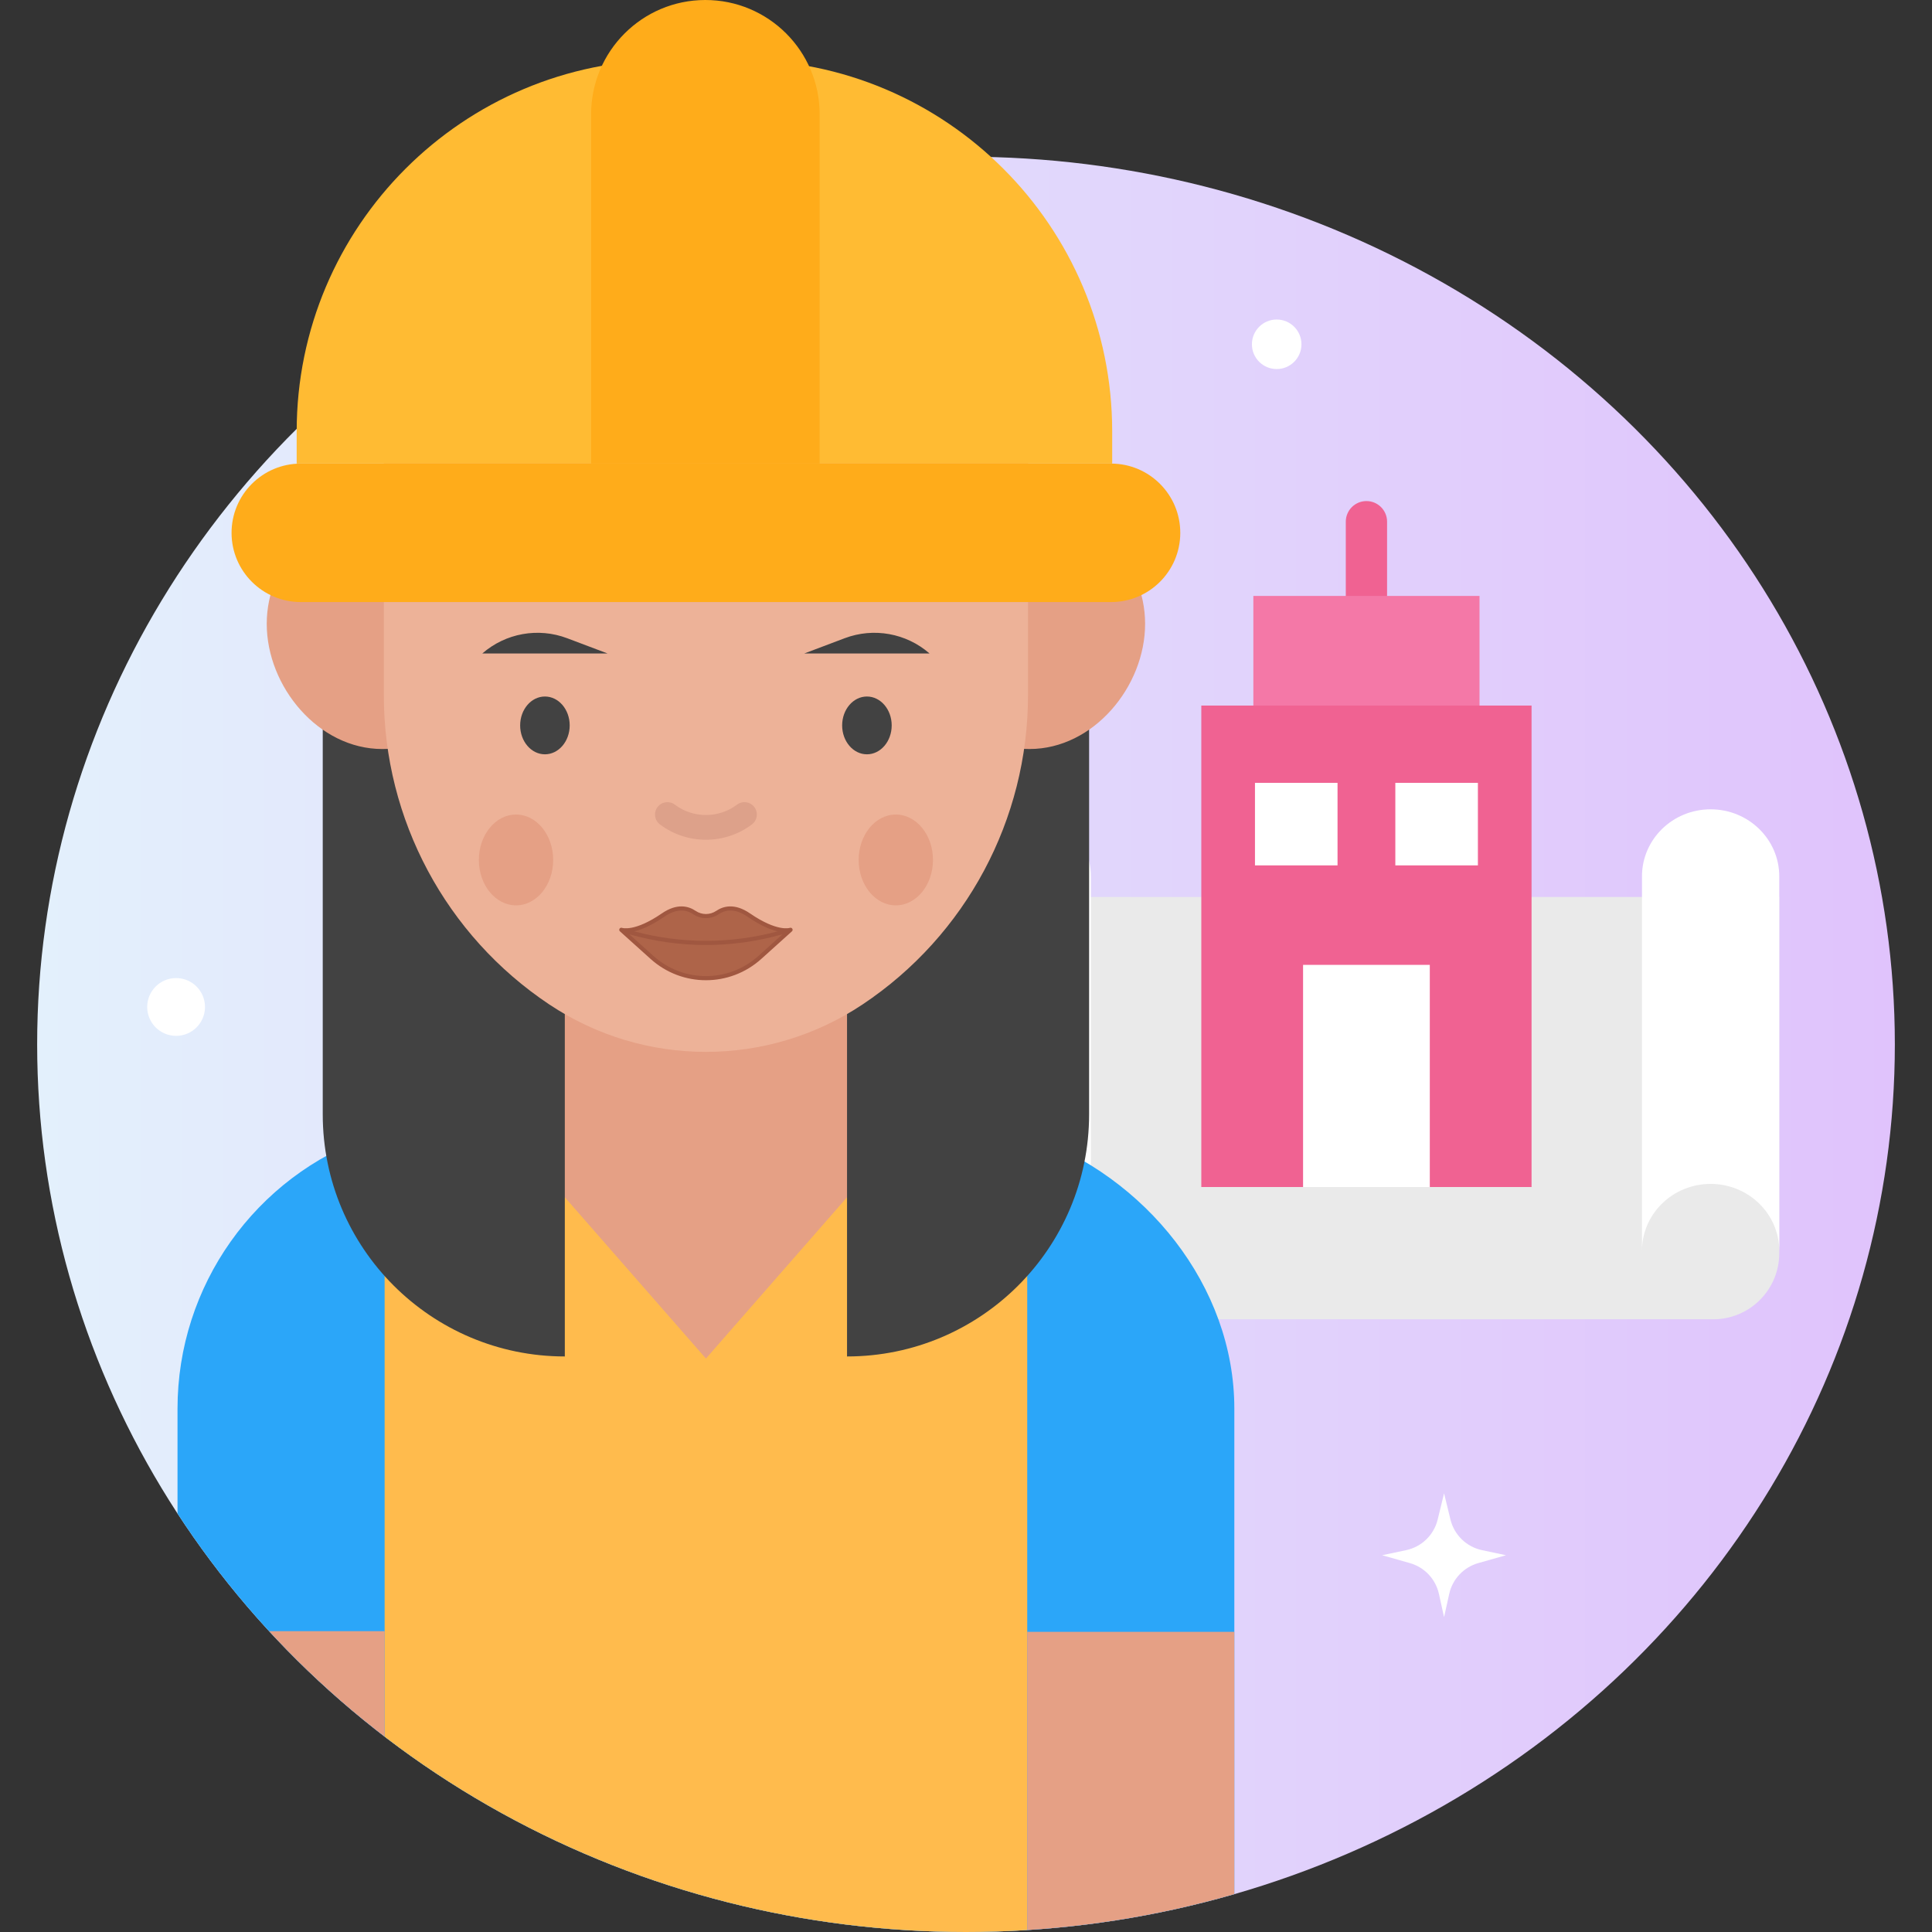
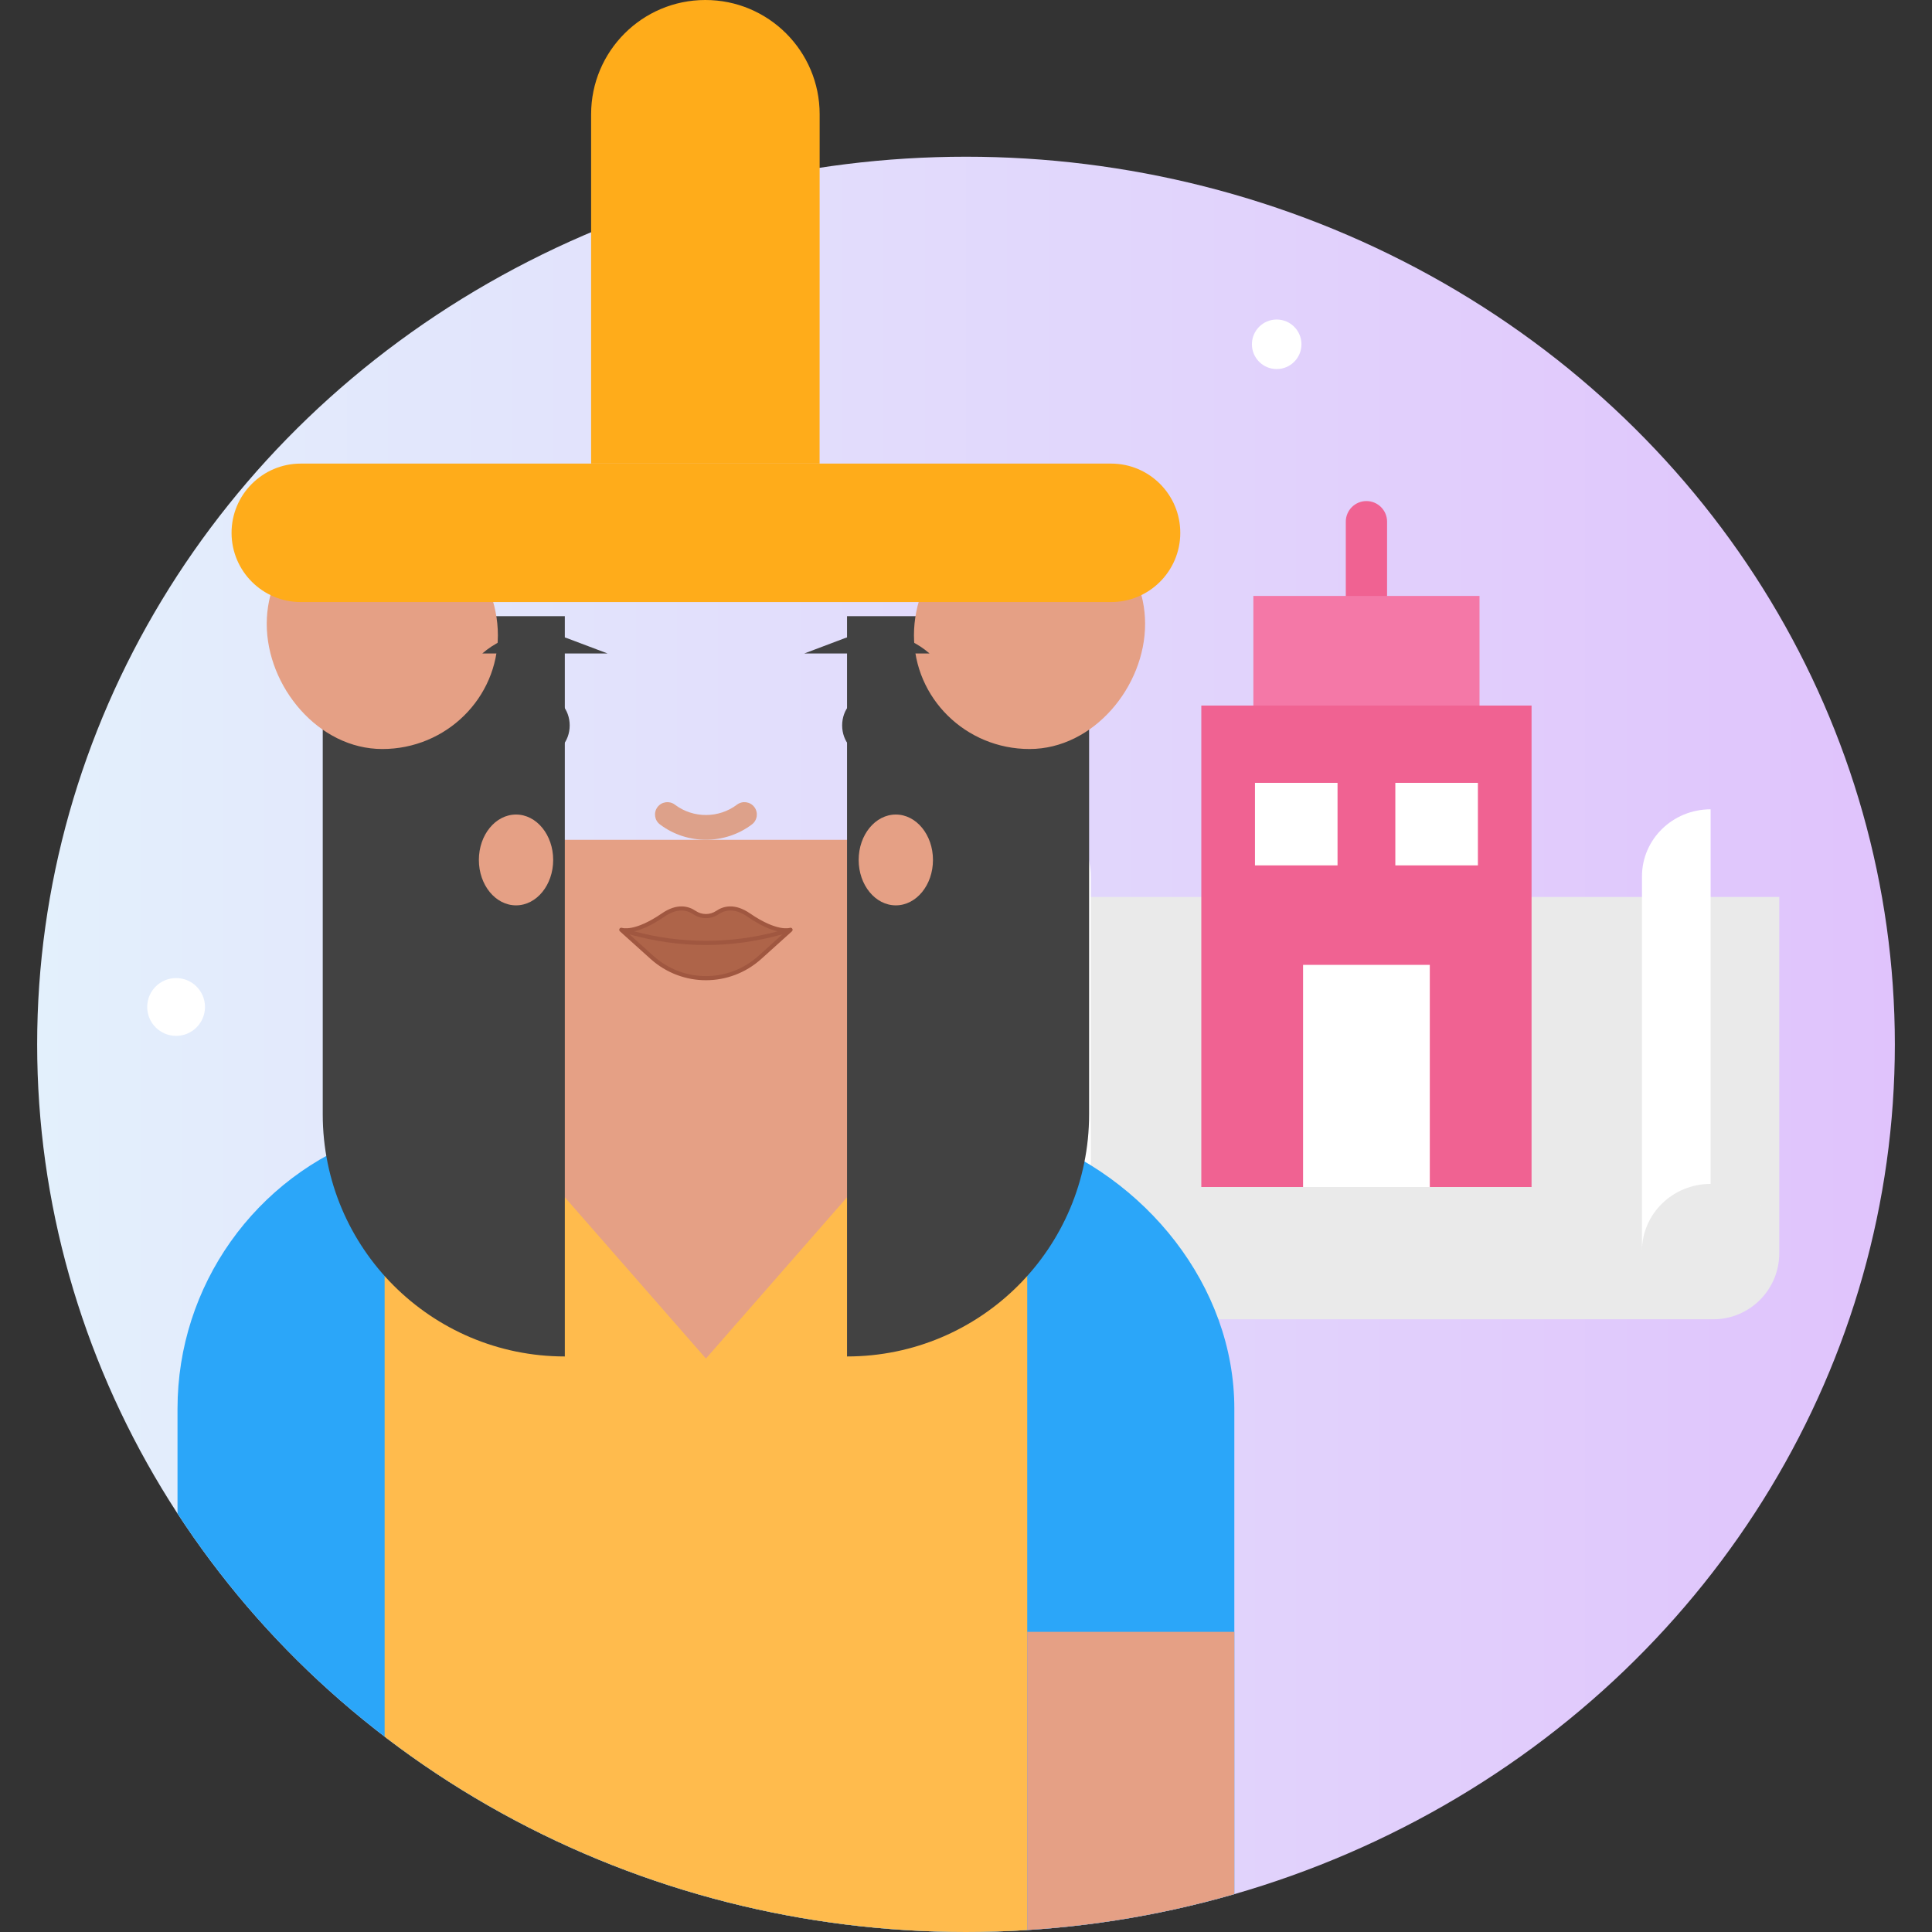
<svg xmlns="http://www.w3.org/2000/svg" xmlns:xlink="http://www.w3.org/1999/xlink" id="Layer_1" height="512" viewBox="0 0 468 468" width="512">
  <rect x="0" y="0" width="468" height="468" fill="#333333" stroke="none" />
  <defs>
    <ellipse id="SVGID_1_" cx="234" cy="252.981" rx="225" ry="215.019" />
    <linearGradient id="SVGID_2_" gradientTransform="matrix(-1 0 0 1 468 0)" gradientUnits="userSpaceOnUse" x1="9" x2="459" y1="252.981" y2="252.981">
      <stop offset="0" stop-color="#e0c3fc" />
      <stop offset="1" stop-color="#e3f0fc" />
    </linearGradient>
    <clipPath id="SVGID_3_">
      <use xlink:href="#SVGID_1_" />
    </clipPath>
  </defs>
  <g>
    <g>
      <use fill="url(#SVGID_2_)" xlink:href="#SVGID_1_" />
      <g clip-path="url(#SVGID_3_)">
        <g>
          <path d="m431 217.28v86.301c0 8.837-7.163 16-16 16h-168c-8.837 0-16-7.163-16-16v-86.301z" fill="#eaeaea" />
          <g fill="#fff">
-             <path d="m414.374 196.045c-9.182 0-16.626 7.265-16.626 16.228v90.739c0-8.962 7.444-16.228 16.626-16.228s16.626 7.266 16.626 16.228v-90.739c0-8.963-7.444-16.228-16.626-16.228z" />
+             <path d="m414.374 196.045c-9.182 0-16.626 7.265-16.626 16.228v90.739c0-8.962 7.444-16.228 16.626-16.228s16.626 7.266 16.626 16.228c0-8.963-7.444-16.228-16.626-16.228z" />
            <path d="m247.626 196.045c-9.182 0-16.626 7.265-16.626 16.228v90.739c0-8.962 7.444-16.228 16.626-16.228s16.626 7.266 16.626 16.228v-90.739c0-8.963-7.444-16.228-16.626-16.228z" />
          </g>
        </g>
        <g>
          <path d="m331 149.359c-2.762 0-5-2.239-5-5v-17.983c0-2.761 2.238-5 5-5s5 2.239 5 5v17.983c0 2.761-2.238 5-5 5z" fill="#f06292" />
          <path d="m291 170.918h80v116.621h-80z" fill="#f06292" />
          <path d="m303.609 144.359h54.783v26.559h-54.783z" fill="#f478a7" />
          <g fill="#fff">
            <path d="m315.651 233.724h30.698v53.815h-30.698z" />
            <path d="m304 189.631h20v20h-20z" />
            <path d="m338 189.631h20v20h-20z" />
          </g>
        </g>
      </g>
      <g clip-path="url(#SVGID_3_)">
        <path d="m299 475.001h-256v-133.783c0-29.729 18.775-56.216 46.826-66.058 50.365-23.776 108.59-17.885 159.564 0 28.05 9.842 49.61 36.329 49.61 66.058z" fill="#2ba6f9" />
        <path d="m241.329 271.354c-48.064-16.864-100.597-14.056-148.158 2.632v201.015h155.658v-201.015z" fill="#ffbb4d" />
        <g fill="#e5a085">
          <path d="m248.829 395.293h50.171v79.708h-50.171z" />
-           <path d="m43 395.126h50.171v79.874h-50.171z" transform="matrix(-1 0 0 -1 136.171 870.127)" />
          <path d="m136 203.44v85.646l35 40.003 35-40.003v-85.646z" />
        </g>
      </g>
    </g>
    <g>
      <path d="m78.18 149.266v120.672c0 32.388 26.254 58.644 58.639 58.644v-179.316z" fill="#424242" />
      <path d="m263.82 149.266v120.672c0 32.388-26.254 58.644-58.639 58.644v-179.316z" fill="#424242" />
      <path d="m277.386 151.108c0 15.229-12.534 30.331-27.996 30.331s-27.996-12.345-27.996-27.574 12.534-30.331 27.996-30.331 27.996 12.346 27.996 27.574z" fill="#e5a085" />
      <path d="m120.606 153.866c0 15.229-12.534 27.574-27.996 27.574s-27.996-15.103-27.996-30.331 12.534-27.574 27.996-27.574 27.996 15.102 27.996 30.331z" fill="#e5a085" />
-       <path d="m208.973 243.296c-22.992 15.342-52.955 15.342-75.946 0-25.021-16.696-40.047-44.789-40.047-74.871v-96.027h156.041v96.026c0 30.082-15.027 58.176-40.048 74.872z" fill="#edb298" />
      <path d="m170.999 203.418c-3.886 0-7.771-1.208-11.023-3.627l-.101-.076c-1.329-.99-1.604-2.87-.613-4.198s2.871-1.602 4.197-.613l.1.074c4.418 3.287 10.572 3.262 14.965-.061 1.319-.999 3.202-.74 4.202.583 1 1.321.738 3.203-.583 4.202-3.274 2.477-7.208 3.716-11.144 3.716z" fill="#dda18a" />
      <g fill="#424242">
        <ellipse cx="210" cy="175.72" rx="6" ry="7" />
        <path d="m225.165 158.293h-30.331l9.785-3.695c7.008-2.646 14.903-1.226 20.546 3.695z" />
      </g>
      <g fill="#424242">
        <ellipse cx="132" cy="175.72" rx="6" ry="7" />
        <path d="m137.38 154.598 9.785 3.695h-30.331c5.644-4.921 13.539-6.341 20.546-3.695z" />
      </g>
      <ellipse cx="125" cy="208.31" fill="#e5a085" rx="9" ry="11" />
      <ellipse cx="217" cy="208.31" fill="#e5a085" rx="9" ry="11" />
      <g>
        <path d="m181.396 221.671c-3.354-2.304-5.881-1.786-7.604-.622-1.688 1.141-3.896 1.141-5.584 0-1.723-1.164-4.25-1.683-7.604.622-6.995 4.807-10.104 3.557-10.104 3.557l7.422 6.683c7.414 6.675 18.742 6.675 26.155 0l7.422-6.683c.001 0-3.108 1.25-10.103-3.557z" fill="#ae6449" />
        <path d="m191.924 224.964c-.127-.206-.386-.289-.61-.199-.029.011-3.047 1.022-9.635-3.505-3.725-2.56-6.497-1.753-8.167-.624-1.524 1.031-3.497 1.032-5.023 0-1.67-1.13-4.443-1.936-8.167.624-6.609 4.542-9.612 3.513-9.635 3.505-.223-.09-.483-.006-.61.199-.129.206-.091.474.089.636l7.422 6.683c3.823 3.442 8.618 5.164 13.413 5.164s9.59-1.721 13.413-5.164l7.422-6.683c.179-.162.217-.431.088-.636zm-31.036-2.881c2.618-1.799 4.986-2.008 7.04-.62 1.867 1.262 4.277 1.262 6.145 0 2.054-1.388 4.424-1.18 7.04.62 3.156 2.169 5.552 3.127 7.266 3.526-11.429 3.059-23.327 3.059-34.756 0 1.713-.399 4.109-1.357 7.265-3.526zm22.855 9.457c-7.265 6.542-18.222 6.541-25.486 0l-5.789-5.212c6.086 1.717 12.308 2.586 18.532 2.586 6.23 0 12.456-.878 18.547-2.599z" fill="#a05740" />
      </g>
      <g>
-         <path d="m179.412 14.517h-17.546c-49.706 0-90 40.294-90 90v7.781h197.546v-7.781c0-49.706-40.294-90-90-90z" fill="#fb3" />
        <g fill="#ffac1a">
          <path d="m269.136 112.298h-196.272c-9.299 0-16.822 7.566-16.771 16.865.051 9.227 7.545 16.68 16.771 16.68h196.271c9.226 0 16.72-7.453 16.771-16.68.052-9.299-7.471-16.865-16.77-16.865z" />
          <path d="m198.549 27.685c.003-15.305-12.415-27.707-27.72-27.685-15.271.022-27.64 12.408-27.64 27.68v84.618h55.345z" />
        </g>
      </g>
    </g>
    <g fill="#fff">
-       <path d="m358.996 375.503 5.81 1.231-6.719 1.906c-3.539 1.004-6.241 3.87-7.035 7.462l-1.246 5.634-1.246-5.634c-.794-3.592-3.496-6.458-7.035-7.462l-6.719-1.906 5.81-1.231c3.762-.797 6.733-3.681 7.643-7.417l1.547-6.353 1.547 6.353c.91 3.736 3.881 6.619 7.643 7.417z" />
      <circle cx="42.658" cy="243.924" r="7" />
      <circle cx="309.259" cy="83.399" r="6" />
    </g>
  </g>
</svg>